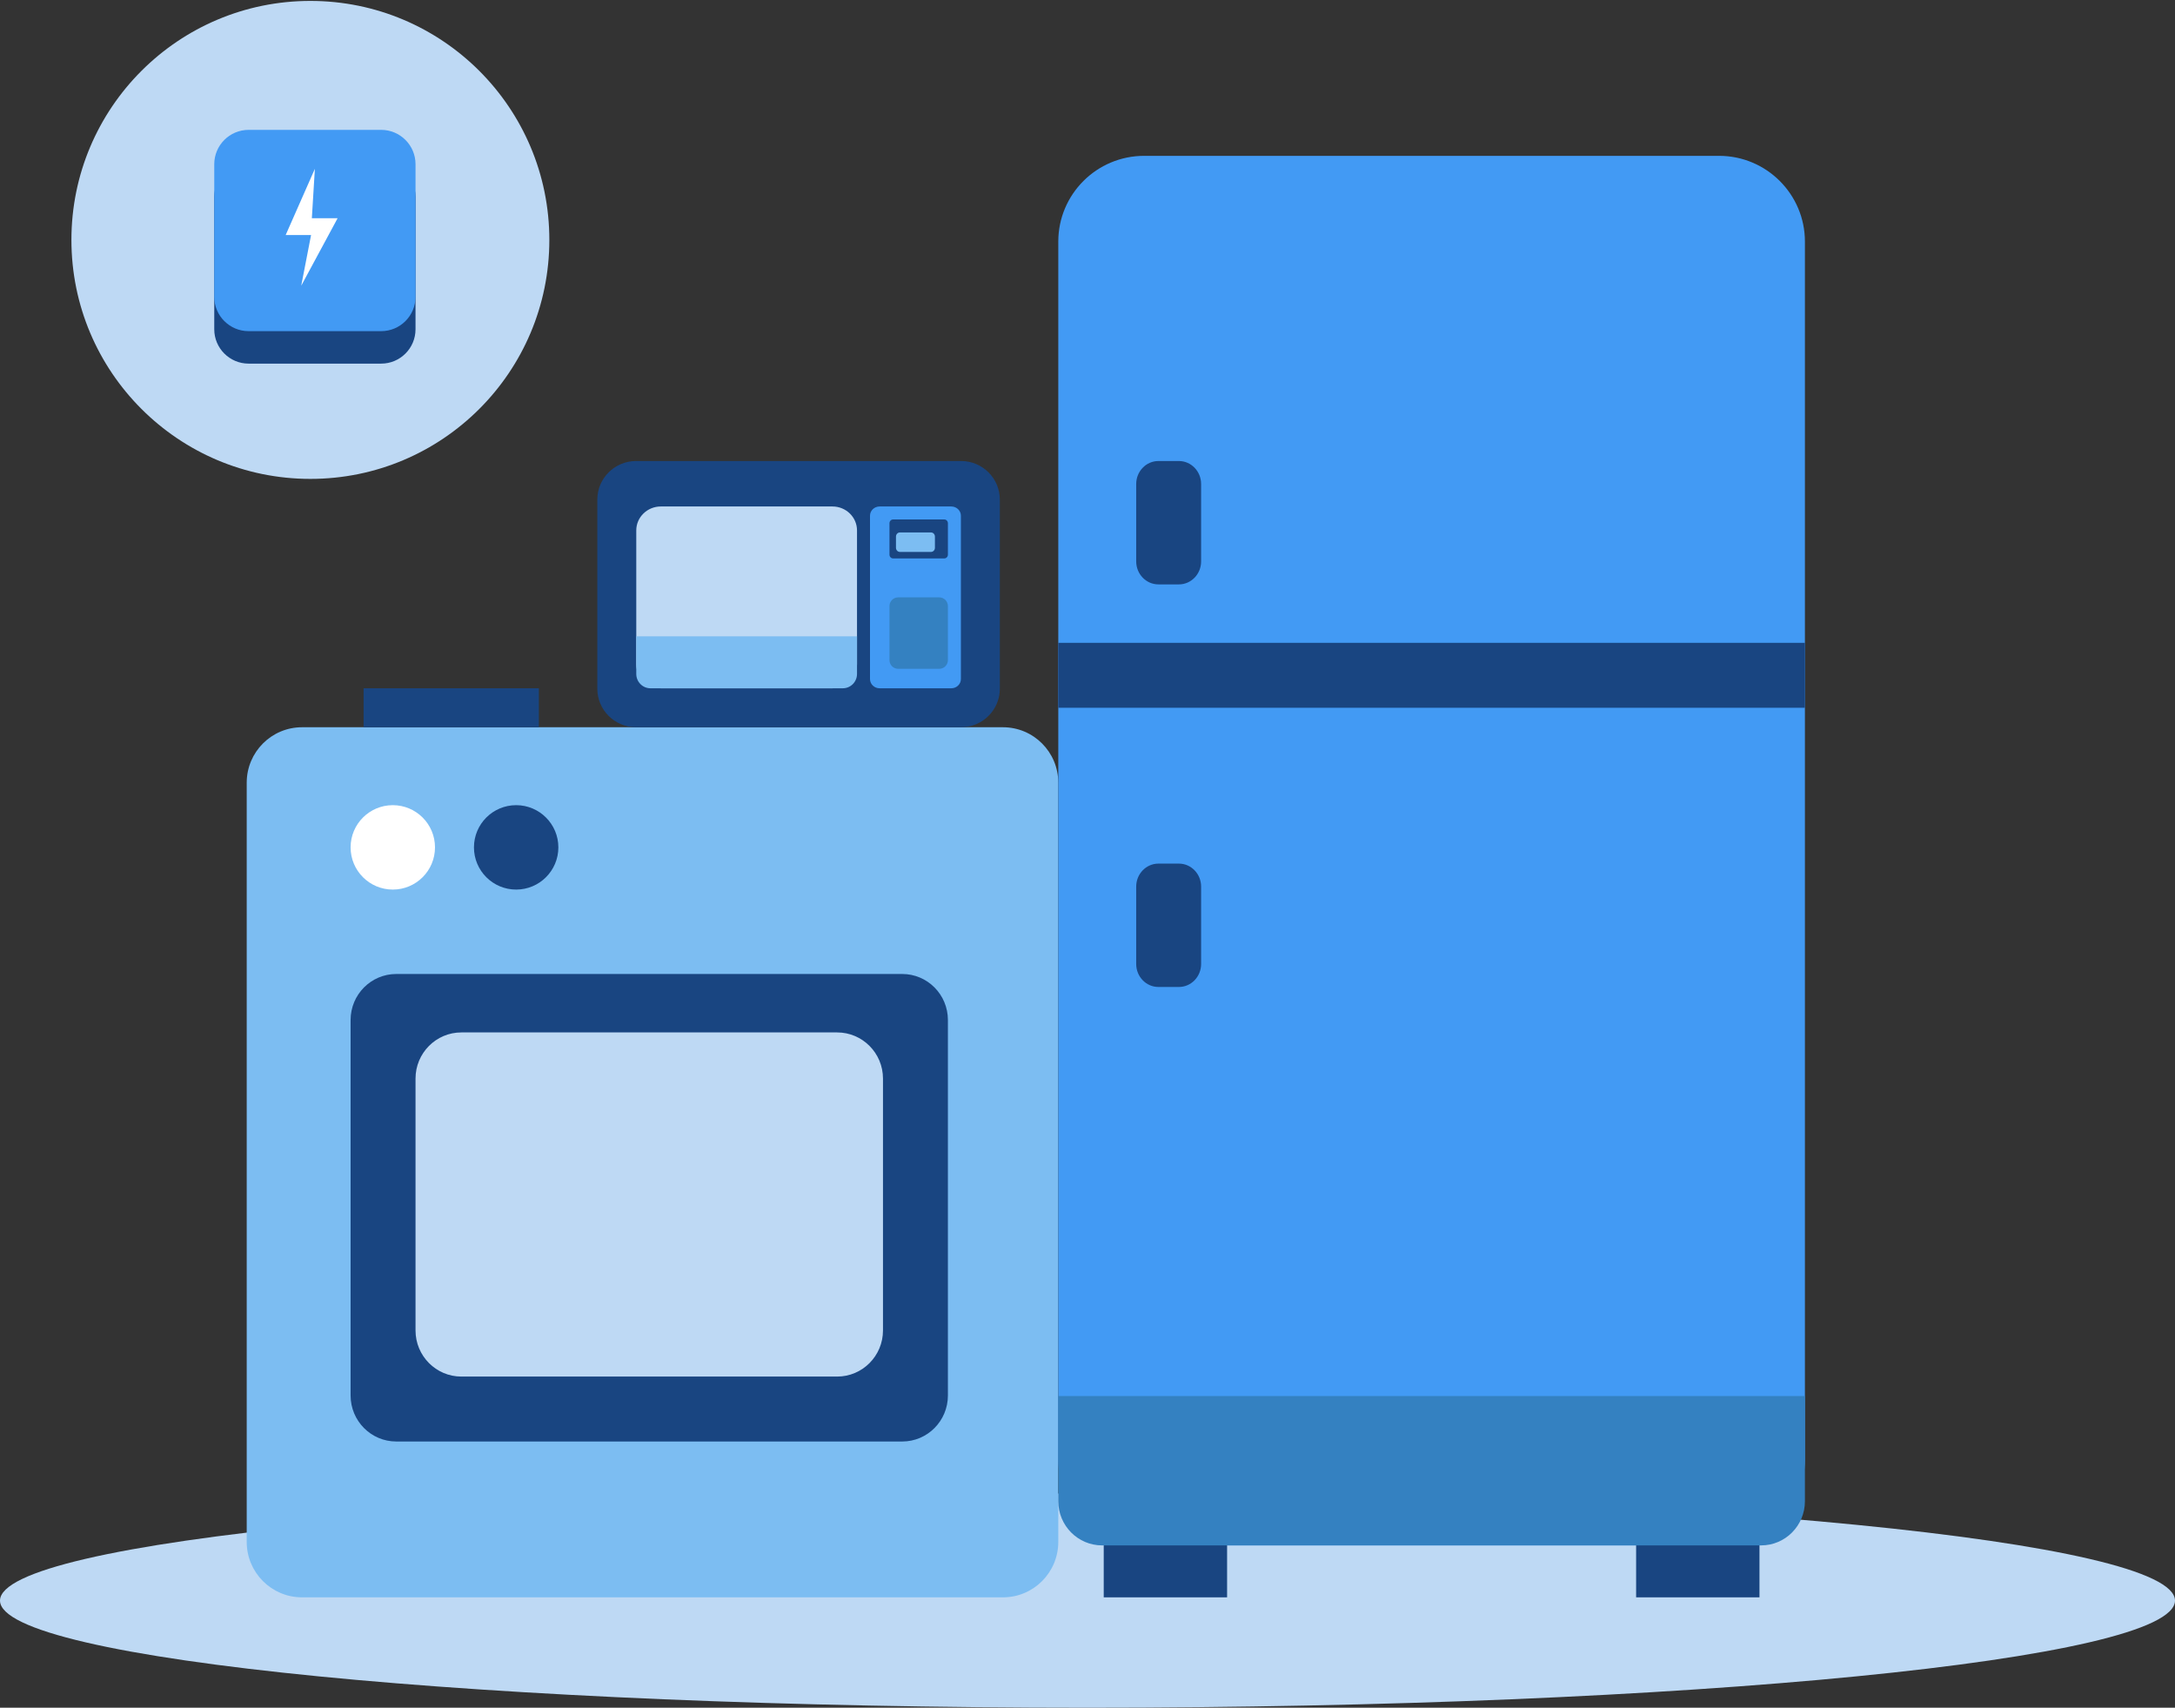
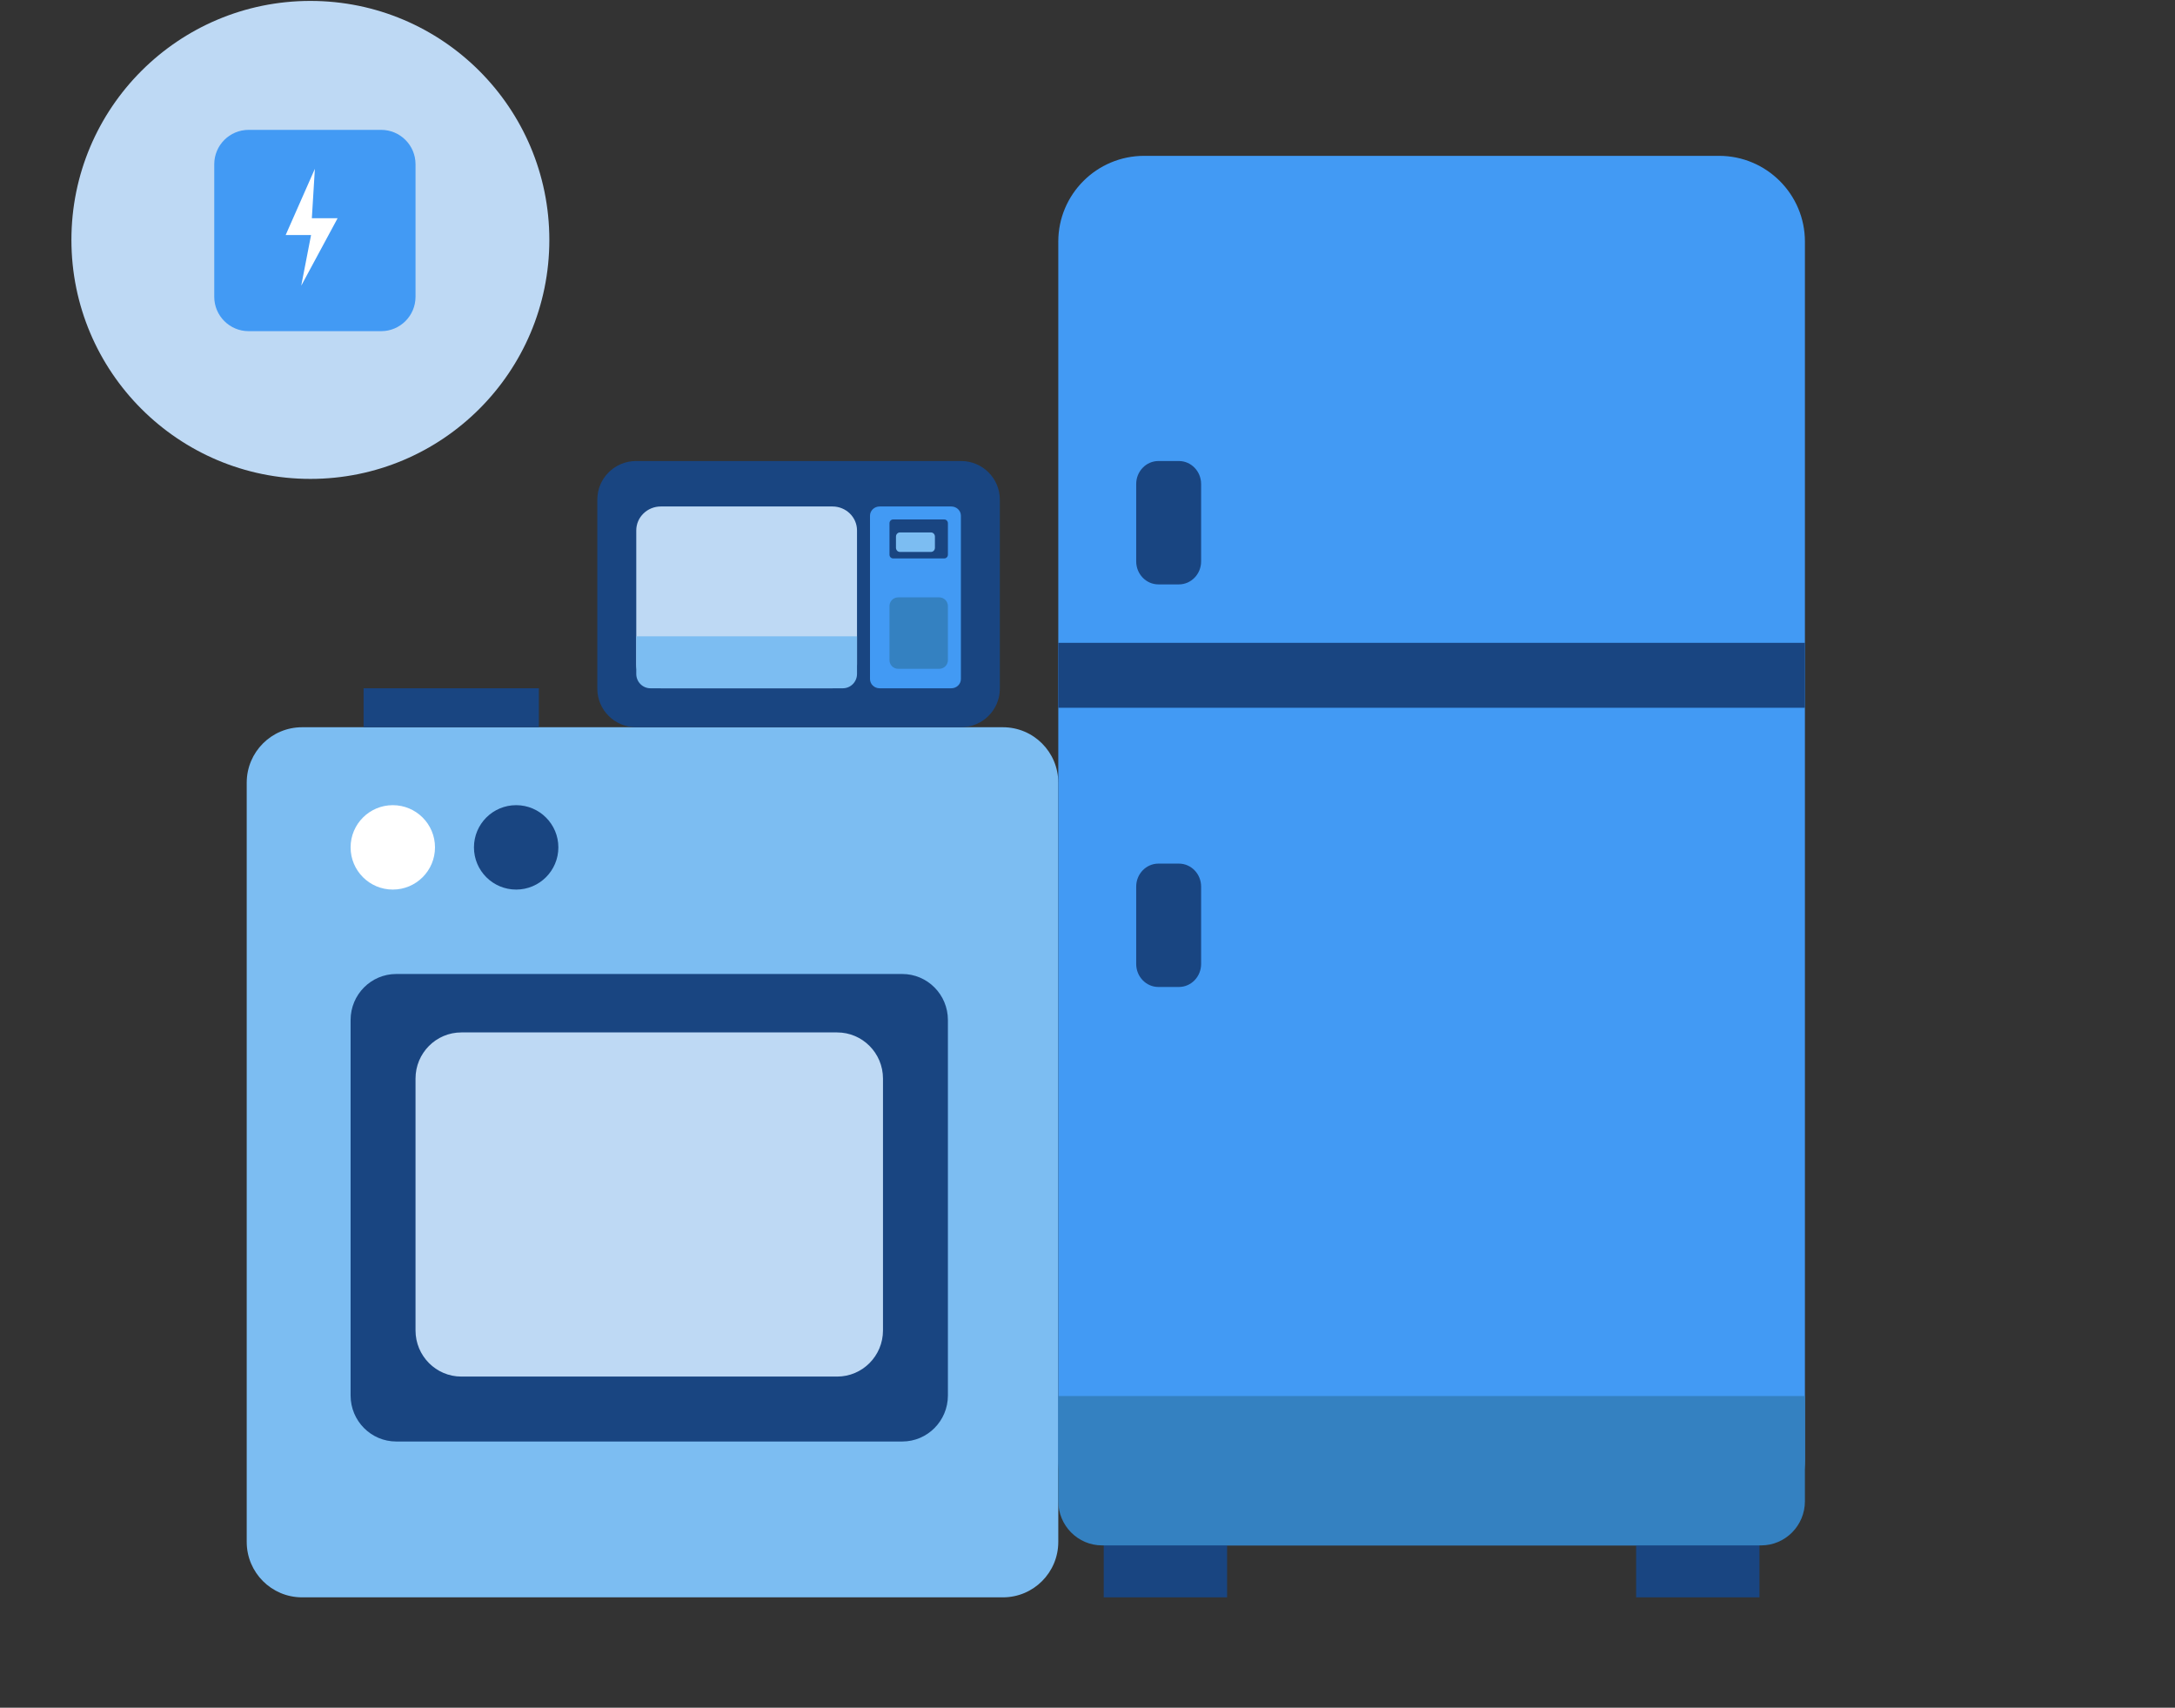
<svg xmlns="http://www.w3.org/2000/svg" xmlns:xlink="http://www.w3.org/1999/xlink" width="335px" height="263px" viewBox="0 0 335 263" version="1.1">
  <rect x="0" y="0" width="335" height="263" fill="#333333" stroke="none" />
  <desc>Created with Lunacy</desc>
  <defs>
    <path d="M0 0L73.611 0L73.611 73.611L0 73.611L0 0Z" transform="translate(7.474748E-05 0.142)" id="path_1" />
    <path d="M0 263L335 263L335 0L0 0L0 263Z" id="path_2" />
    <clipPath id="mask_1">
      <use xlink:href="#path_1" />
    </clipPath>
    <clipPath id="mask_2">
      <use xlink:href="#path_2" />
    </clipPath>
  </defs>
  <g id="Group-32">
-     <path d="M335 16.5C335 25.617 259.991 33 167.5 33C75.009 33 0 25.617 0 16.5C0 7.383 75.009 0 167.5 0C259.991 0 335 7.391 335 16.5" transform="translate(0 230)" id="Fill-1" fill="#BED9F4" stroke="none" />
    <g id="Group-5" transform="translate(11 0)">
      <path d="M0 0L73.611 0L73.611 73.611L0 73.611L0 0Z" transform="translate(7.474748E-05 0.142)" id="Clip-4" fill="none" stroke="none" />
      <g clip-path="url(#mask_1)">
        <path d="M36.806 0C57.133 0 73.611 16.478 73.611 36.806C73.611 57.133 57.133 73.611 36.806 73.611C16.479 73.611 0 57.133 0 36.806C0 16.478 16.479 0 36.806 0" transform="translate(7.474748E-05 0.142)" id="Fill-3" fill="#BED9F4" stroke="none" />
      </g>
    </g>
    <path d="M8.522 0L116.478 0C121.184 0 125 3.822 125 8.537L125 125.463C125 130.178 121.184 134 116.478 134L8.522 134C3.816 134 0 130.178 0 125.463L0 8.537C0 3.822 3.816 0 8.522 0" transform="translate(38 112)" id="Fill-6" fill="#7CBDF2" stroke="none" />
    <path d="M13.232 0L101.768 0C109.076 0 115 5.916 115 13.213L115 200.787C115 208.084 109.076 214 101.768 214L13.232 214C5.924 214 0 208.084 0 200.787L0 13.213C0 5.916 5.924 0 13.232 0" transform="translate(163 24)" id="Fill-8" fill="#429AF4" stroke="none" />
    <path d="M0 263L335 263L335 0L0 0L0 263Z" id="Clip-11" fill="none" stroke="none" />
    <g clip-path="url(#mask_2)">
      <path d="M0 10L115 10L115 0L0 0L0 10Z" transform="translate(163 99)" id="Fill-10" fill="#194581" stroke="none" />
      <path d="M3.423 0L6.577 0C8.468 0 10 1.588 10 3.547L10 15.453C10 17.412 8.468 19 6.577 19L3.423 19C1.533 19 0 17.412 0 15.453L0 3.547C0 1.588 1.533 0 3.423 0" transform="translate(175 71)" id="Fill-12" fill="#194581" stroke="none" />
      <path d="M3.423 0L6.577 0C8.468 0 10 1.588 10 3.547L10 15.453C10 17.412 8.468 19 6.577 19L3.423 19C1.533 19 0 17.412 0 15.453L0 3.547C0 1.588 1.533 0 3.423 0" transform="translate(175 133)" id="Fill-13" fill="#194581" stroke="none" />
      <path d="M0 9L19 9L19 0L0 0L0 9Z" transform="translate(170 237)" id="Fill-14" fill="#194581" stroke="none" />
      <path d="M0 9L19 9L19 0L0 0L0 9Z" transform="translate(252 237)" id="Fill-15" fill="#194581" stroke="none" />
      <path d="M0.067 0L115 0L115 16.189C115 19.951 111.98 23 108.253 23L6.747 23C3.02 23 0 19.951 0 16.189L0 0L0.067 0Z" transform="translate(163 215)" id="Fill-16" fill="#3481C1" stroke="none" />
      <path d="M6.5 0C10.09 0 13 2.91 13 6.5C13 10.09 10.09 13 6.5 13C2.91 13 0 10.09 0 6.5C0 2.91 2.91 0 6.5 0" transform="translate(54 124)" id="Fill-17" fill="#FFFFFF" stroke="none" />
      <path d="M6.5 0C10.089 0 13 2.91 13 6.5C13 10.09 10.089 13 6.5 13C2.91 13 0 10.09 0 6.5C0 2.91 2.91 0 6.5 0" transform="translate(73 124)" id="Fill-18" fill="#194581" stroke="none" />
      <path d="M7.036 0L84.964 0C88.85 0 92 3.172 92 7.088L92 64.912C92 68.827 88.85 72 84.964 72L7.036 72C3.15 72 0 68.827 0 64.912L0 7.088C0 3.172 3.15 0 7.036 0" transform="translate(54 150)" id="Fill-19" fill="#194581" stroke="none" />
-       <path d="M5.294 0L25.706 0C28.63 0 31 2.37 31 5.294L31 25.706C31 28.63 28.63 31 25.706 31L5.294 31C2.37 31 0 28.63 0 25.706L0 5.294C0 2.37 2.37 0 5.294 0" transform="translate(33 25)" id="Fill-20" fill="#194581" stroke="none" />
      <path d="M5.294 0L25.706 0C28.63 0 31 2.37 31 5.294L31 25.706C31 28.63 28.63 31 25.706 31L5.294 31C2.37 31 0 28.63 0 25.706L0 5.294C0 2.37 2.37 0 5.294 0" transform="translate(33 20)" id="Fill-21" fill="#429AF4" stroke="none" />
      <path d="M7.062 0L64.938 0C68.838 0 72 3.182 72 7.107L72 45.893C72 49.818 68.838 53 64.938 53L7.062 53C3.162 53 0 49.818 0 45.893L0 7.107C0 3.182 3.162 0 7.062 0" transform="translate(64 159)" id="Fill-22" fill="#BED9F4" stroke="none" />
      <path d="M0 6L27 6L27 0L0 0L0 6Z" transform="translate(56 106)" id="Fill-23" fill="#194581" stroke="none" />
      <path d="M5.972 0L56.028 0C59.326 0 62 2.663 62 5.947L62 35.053C62 38.337 59.326 41 56.028 41L5.972 41C2.674 41 0 38.337 0 35.053L0 5.947C0 2.663 2.674 0 5.972 0" transform="translate(92 71)" id="Fill-24" fill="#194581" stroke="none" />
      <path d="M3.783 0L30.217 0C32.307 0 34 1.652 34 3.689L34 24.311C34 26.348 32.307 28 30.217 28L3.783 28C1.694 28 0 26.348 0 24.311L0 3.689C0 1.652 1.694 0 3.783 0" transform="translate(98 78)" id="Fill-25" fill="#BED9F4" stroke="none" />
      <path d="M1.484 0L12.516 0C13.336 0 14 0.637 14 1.424L14 26.576C14 27.363 13.336 28 12.516 28L1.484 28C0.664 28 0 27.363 0 26.576L0 1.424C0 0.637 0.664 0 1.484 0" transform="translate(134 78)" id="Fill-26" fill="#429AF4" stroke="none" />
      <path d="M1.331 0L7.669 0C8.404 0 9 0.6 9 1.34L9 9.66C9 10.4 8.404 11 7.669 11L1.331 11C0.596 11 0 10.4 0 9.66L0 1.34C0 0.6 0.596 0 1.331 0" transform="translate(137 92)" id="Fill-27" fill="#3481C1" stroke="none" />
      <path d="M0 0L34 0L34 5.79C34 7.01 33.021 8 31.814 8L31.814 8L2.186 8C0.979 8 0 7.01 0 5.79L0 0Z" transform="translate(98 98)" id="Fill-28" fill="#7CBDF2" stroke="none" />
      <path d="M0.554 0L8.446 0C8.752 0 9 0.262 9 0.584L9 5.416C9 5.738 8.752 6 8.446 6L0.554 6C0.248 6 0 5.738 0 5.416L0 0.584C0 0.262 0.248 0 0.554 0" transform="translate(137 80)" id="Fill-29" fill="#194581" stroke="none" />
      <path d="M0.603 0L5.397 0C5.73 0 6 0.286 6 0.638L6 2.362C6 2.714 5.73 3 5.397 3L0.603 3C0.27 3 0 2.714 0 2.362L0 0.638C0 0.286 0.27 0 0.603 0" transform="translate(138 82)" id="Fill-30" fill="#7CBDF2" stroke="none" />
      <path d="M4.497 0L0 10.195L3.912 10.195L2.396 18L8 7.608L4.032 7.608L4.497 0Z" transform="translate(44 26)" id="Fill-31" fill="#FFFFFF" stroke="none" />
    </g>
  </g>
</svg>